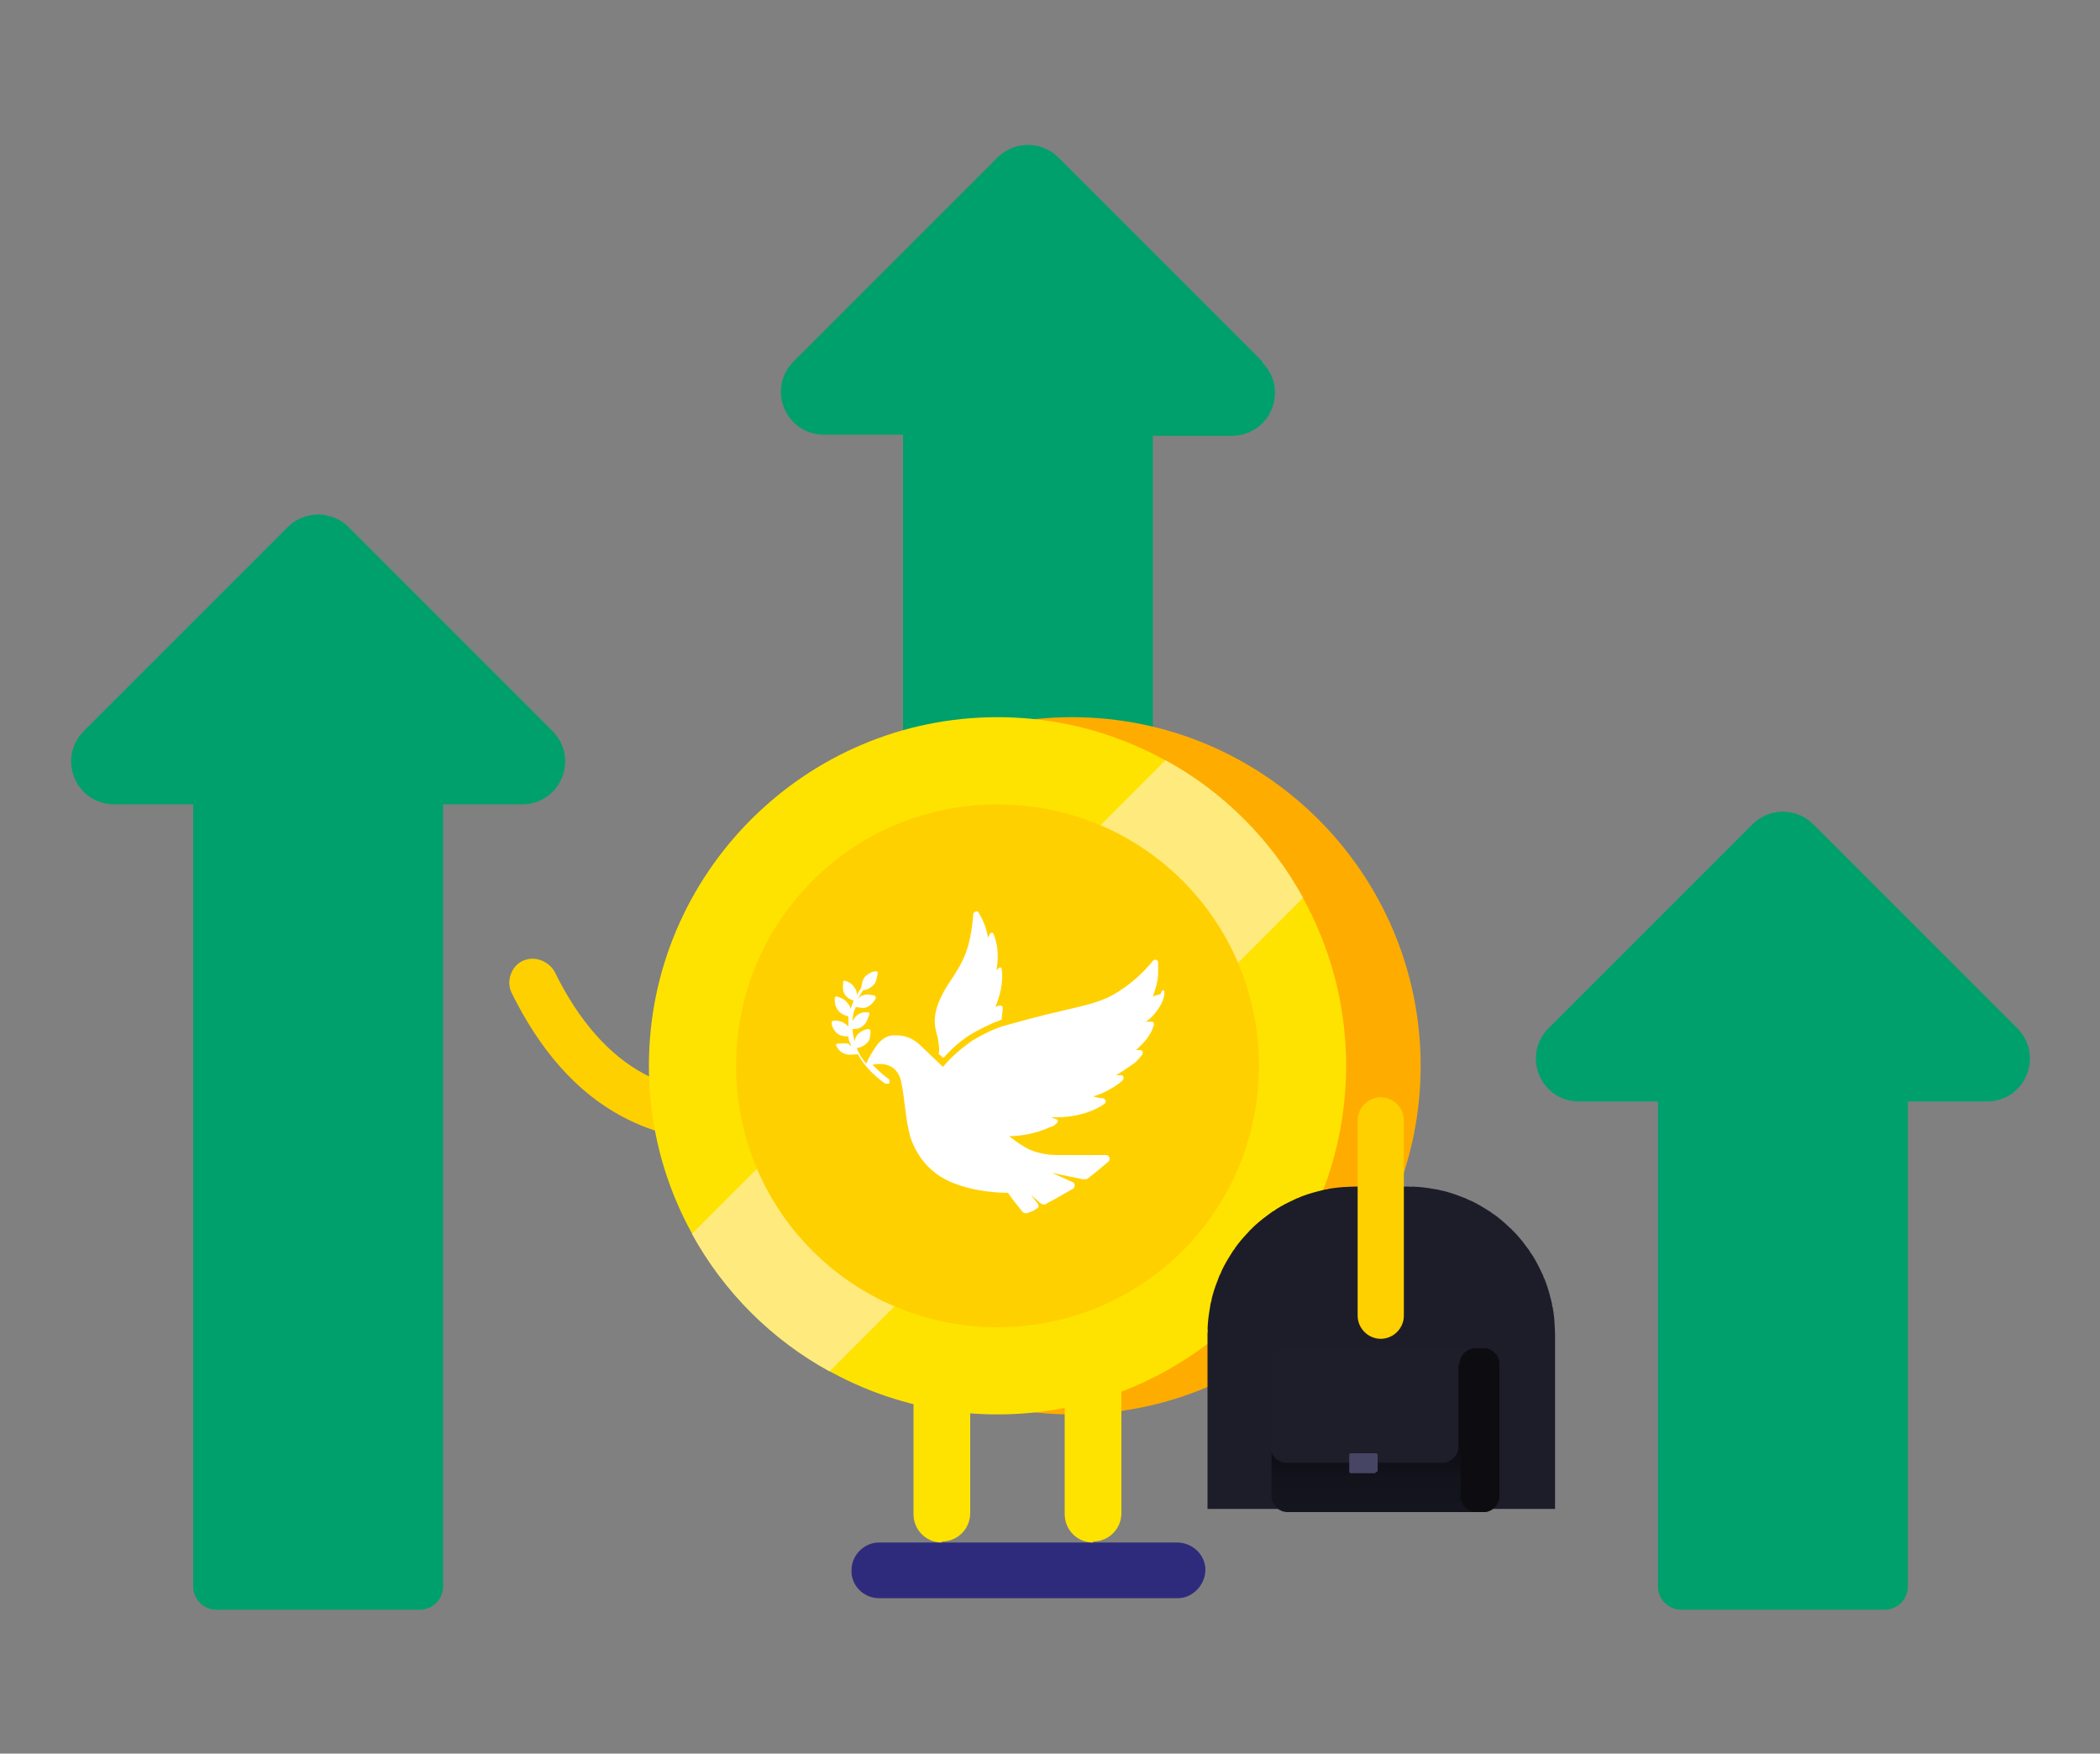
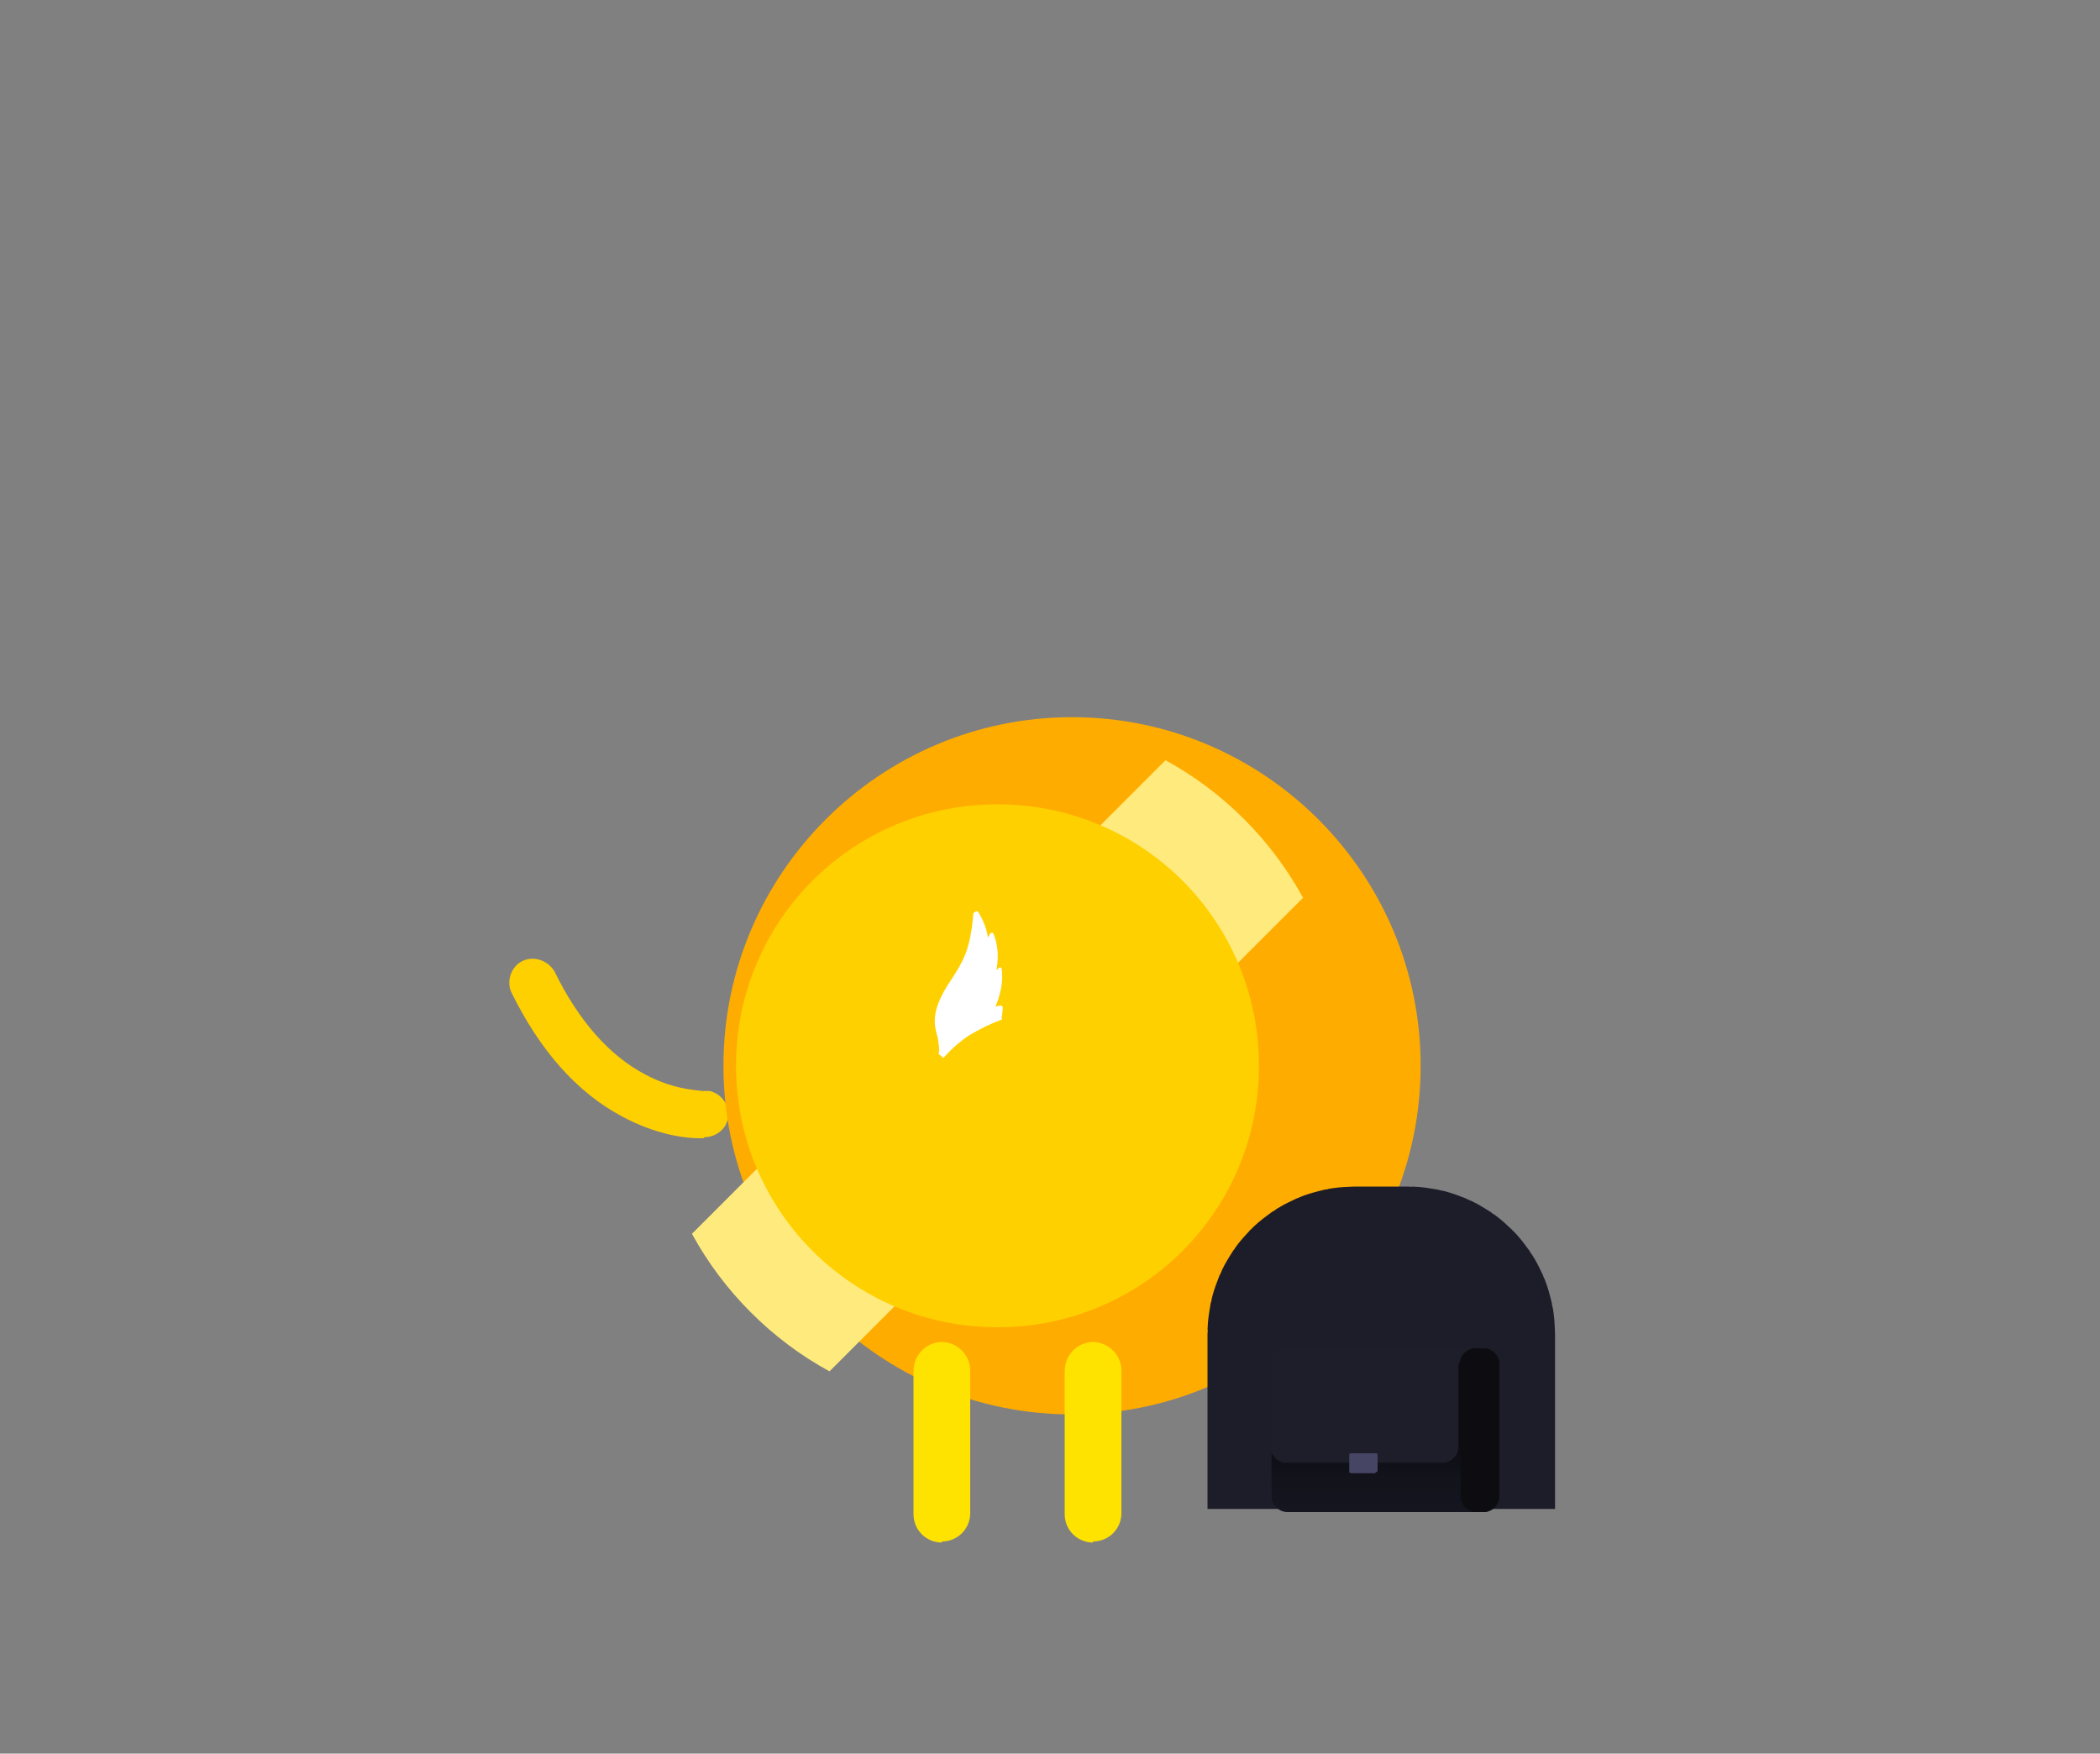
<svg xmlns="http://www.w3.org/2000/svg" id="_레이어_1" data-name="레이어_1" version="1.1" viewBox="0 0 200 167">
  <rect x="0" y="0" width="200" height="167" fill="#808080" stroke="none" />
  <defs>
    <style>
      .st0 {
        fill: #ffe300;
      }

      .st1 {
        fill: url(#_무제_그라디언트);
      }

      .st2 {
        fill: #ffd000;
      }

      .st3 {
        fill: #00a06c;
      }

      .st4 {
        fill: #fff;
      }

      .st5 {
        fill: #2f2b7c;
      }

      .st6 {
        fill: #464564;
      }

      .st7 {
        fill: #0c0c11;
      }

      .st8 {
        fill: none;
        stroke: #1d1d2a;
        stroke-miterlimit: 10;
        stroke-width: 25.8px;
      }

      .st9 {
        fill: #ffeb7d;
      }

      .st10 {
        fill: #ffac00;
      }

      .st11 {
        fill: #1e1e2a;
      }
    </style>
    <linearGradient id="_무제_그라디언트" data-name="무제 그라디언트" x1="131.9" y1="30.3" x2="131.9" y2="24.1" gradientTransform="translate(0 168) scale(1 -1)" gradientUnits="userSpaceOnUse">
      <stop offset="0" stop-color="#0c0c11" />
      <stop offset="0" stop-color="#0c0c12" />
      <stop offset=".5" stop-color="#13131c" />
      <stop offset="1" stop-color="#151520" />
    </linearGradient>
  </defs>
-   <path class="st3" d="M120.2,34.4l-19.4-19.4c-1.6-1.6-4.2-1.6-5.8,0,0,0,0,0,0,0l-19.4,19.4c-2.6,2.6-.8,7,2.9,7h7.5v64.7c0,1.2,1,2.2,2.2,2.2h19.4c1.2,0,2.2-1,2.2-2.2V41.5h7.5c3.7,0,5.5-4.4,2.9-7h0ZM192.1,97.9l-19.4-19.4c-1.6-1.6-4.2-1.6-5.8,0l-19.4,19.4c-2.6,2.6-.8,7,2.9,7h7.5v46.2c0,1.2,1,2.2,2.2,2.2h19.4c1.2,0,2.2-1,2.2-2.2h0v-46.2h7.5c3.7,0,5.5-4.4,2.9-7h0ZM52.6,69.6l-19.4-19.4c-1.6-1.6-4.2-1.6-5.8,0,0,0,0,0,0,0l-19.4,19.4c-2.6,2.6-.8,7,2.9,7h7.5v74.5c0,1.2,1,2.2,2.2,2.2h19.4c1.2,0,2.2-1,2.2-2.2h0v-74.5h7.5c3.7,0,5.5-4.4,2.9-7Z" />
-   <path class="st5" d="M112.1,152.2h-28.4c-1.5,0-2.7-1.3-2.6-2.7,0-1.4,1.2-2.6,2.6-2.6h28.4c1.5,0,2.7,1.2,2.7,2.6s-1.2,2.7-2.6,2.7c0,0,0,0-.1,0h0Z" />
  <path class="st2" d="M67,108.4c-.1,0-.2,0-.3,0,0,0,0,0-.1,0-1,0-3.9-.2-7.4-2.1-4.3-2.3-7.8-6.3-10.5-11.8-.5-1.1,0-2.5,1.1-3,1.1-.5,2.4,0,3,1,2.3,4.7,5.2,8,8.6,9.8,2.6,1.4,4.7,1.5,5.5,1.6.3,0,.5,0,.7,0,1.2.3,2,1.5,1.7,2.7-.2,1-1.2,1.7-2.2,1.7Z" />
  <path class="st10" d="M102.1,134.7c18.3,0,33.2-14.9,33.2-33.2s-14.9-33.2-33.2-33.2-33.2,14.9-33.2,33.2,14.9,33.2,33.2,33.2Z" />
-   <path class="st0" d="M95,134.7c18.3,0,33.2-14.9,33.2-33.2s-14.9-33.2-33.2-33.2-33.2,14.9-33.2,33.2,14.9,33.2,33.2,33.2Z" />
  <path class="st8" d="M135.1,130.8h-7.2v-3.8c0-.6.5-1.1,1.1-1.1h5.1c.6,0,1.1.5,1.1,1.1v3.8h0Z" />
  <path class="st1" d="M141.3,144h-18.7c-.8,0-1.5-.7-1.5-1.5v-12.6c0-.8.7-1.5,1.5-1.5h18.7c.8,0,1.5.7,1.5,1.5v12.6c0,.8-.7,1.5-1.5,1.5Z" />
  <path class="st11" d="M139,129.9c0-.8.7-1.5,1.5-1.5h-18c-.8,0-1.5.7-1.5,1.5v7.9c0,.8.7,1.5,1.5,1.5h14.9c.8,0,1.5-.7,1.5-1.5v-7.9h0Z" />
  <path class="st7" d="M141.3,144h-.7c-.8,0-1.5-.7-1.5-1.5v-12.6c0-.8.7-1.5,1.5-1.5h.7c.8,0,1.5.7,1.5,1.5v12.6c0,.8-.7,1.5-1.5,1.5Z" />
  <path class="st6" d="M131,140.3h-2.3c-.1,0-.2,0-.2-.2h0v-1.5c0-.1,0-.2.2-.2h2.3c.1,0,.2,0,.2.2v1.4c0,.1,0,.2-.2.2h0Z" />
-   <path class="st2" d="M131.5,127.5c-1.2,0-2.2-1-2.2-2.2h0v-18.6c0-1.2,1-2.2,2.2-2.2s2.2,1,2.2,2.2v18.6c0,1.2-1,2.2-2.2,2.2h0Z" />
  <path class="st0" d="M104.1,146.9c-1.5,0-2.7-1.2-2.7-2.7v-13.6c0-1.5,1.1-2.7,2.6-2.8,1.5,0,2.7,1.1,2.8,2.6,0,0,0,0,0,.1v13.6c0,1.5-1.2,2.7-2.7,2.7ZM89.7,146.9c-1.5,0-2.7-1.2-2.7-2.7h0v-13.6c0-1.5,1.1-2.7,2.6-2.8,1.5,0,2.7,1.1,2.8,2.6,0,0,0,0,0,.1v13.6c0,1.5-1.2,2.7-2.7,2.7h0Z" />
  <path class="st9" d="M65.9,117.5c3,5.5,7.6,10.1,13.1,13.1l45.1-45.1c-3-5.5-7.6-10.1-13.1-13.1,0,0-45.1,45.1-45.1,45.1Z" />
  <path class="st2" d="M95,126.4c13.8,0,24.9-11.1,24.9-24.9s-11.1-24.9-24.9-24.9-24.9,11.1-24.9,24.9,11.1,24.9,24.9,24.9Z" />
  <g>
    <path class="st4" d="M89.7,100.6c0,0,0,0,0,.1,0,0,.2,0,.2,0,.7-.8,1.5-1.5,2.4-2.1h0c1-.6,2-1.1,3.1-1.5,0,0,0,0,0,0,0-.4.1-.7.1-1.1,0-.2-.2-.3-.4-.2,0,0-.2,0-.3.1.7-1.7.7-2.9.6-3.6,0-.2-.2-.2-.3-.1l-.2.2c.3-1.7,0-2.8-.3-3.5,0-.1-.2-.1-.3,0l-.2.4c-.2-1.1-.5-1.7-.9-2.4-.1-.2-.4-.1-.5.1-.3,3.5-.9,4.5-2.5,6.9-1.6,2.6-1.2,3.8-.9,4.9.1.6.2,1.1.1,1.6Z" />
-     <path class="st4" d="M110.5,94.7c-.2,0-.4.1-.7.2.2-.6.5-1.4.5-2.3,0-.3,0-.6,0-.9,0-.3-.3-.4-.5-.2-.8,1-2.1,2.3-3.9,3.3,0,0,0,0,0,0-1.5.8-3.3,1.1-4.9,1.5-1.8.4-3.6.9-5.4,1.4-1,.3-2,.8-3,1.4h0c-1.3.9-2.2,1.8-2.8,2.5l-2.1-2c-.2-.2-1-1-2.3-1-.1,0-.2,0-.3,0-.7,0-1.3.5-1.7,1.1h0c-.4.6-.7,1.1-.9,1.6-.4-.5-.7-.9-.9-1.5.3,0,.7-.2,1-.5.3-.3.3-.8.3-1.1,0-.1-.1-.2-.2-.2-.3,0-.7.2-1,.5-.2.2-.3.5-.3.7-.1-.4-.2-.8-.2-1.2,0,0,0,0,0,0,.3,0,.7,0,1.1-.4.3-.3.4-.8.5-1,0-.1,0-.2-.2-.2-.3,0-.7,0-1.1.4-.1.1-.2.3-.3.4,0-.4.1-.9.3-1.3,0,0,0,0,0,0,.3,0,.7.2,1.1,0s.7-.6.8-.8c0-.1,0-.2-.1-.3-.3,0-.7-.2-1.1,0-.2,0-.4.2-.5.4.1-.3.3-.6.5-.9,0,0,0,0,0,0,.3,0,.7-.2,1-.5.3-.3.3-.8.4-1.1,0-.1,0-.2-.2-.2-.3,0-.7.2-1,.5-.3.3-.3.8-.4,1.1,0,0,0,0,0,0-.1.2-.3.4-.4.7,0-.2,0-.5-.2-.7-.2-.4-.6-.6-.9-.7-.1,0-.2,0-.2.1,0,.3-.1.7.1,1.1.2.4.6.6.9.7,0,0,0,0,0,0-.1.3-.2.5-.3.8,0-.2-.1-.4-.3-.6-.3-.4-.7-.5-1-.6-.1,0-.2,0-.2.2,0,.3,0,.7.3,1.1.3.4.7.5,1,.6,0,0,0,0,0,0,0,.4,0,.7,0,1,0-.1-.2-.2-.3-.3-.4-.3-.8-.3-1.1-.3-.1,0-.2.1-.2.2,0,.3.2.7.5,1,.4.3.8.3,1.1.3,0,0,0,0,0,0,0,.3.1.6.3.9-.1,0-.2-.1-.3-.2-.4-.1-.9,0-1.1,0-.1,0-.1.2,0,.3.1.2.4.6.9.7.4.1.8,0,1.1,0,.6,1.1,1.5,2,2.6,2.8.1,0,.3,0,.4,0,0-.1,0-.3,0-.4-.6-.4-1.1-.9-1.6-1.4.9-.2,2.3-.1,2.7,1.5.4,1.8.4,3.6.9,5.4.5,1.5,1.4,2.7,2.5,3.5,1.9,1.4,5,1.8,6.8,1.8.4.6.9,1.2,1.3,1.7.1.2.4.3.6.2.3-.1.6-.2.8-.4.2,0,.3-.3.1-.5l-.6-.8.9.8c.2.1.4.2.6,0,.8-.4,1.6-.9,2.5-1.4,0,0,0,0,0,0,.2-.1.2-.5,0-.6l-2-.9,2.9.6c.2,0,.3,0,.4,0,.8-.6,1.5-1.2,2.1-1.7.2-.2,0-.6-.2-.6h-4.6c-1.1,0-2.2-.2-3.1-.7,0,0,0,0,0,0-.7-.4-1.2-.8-1.6-1.1,1,0,2.5-.2,4-.9.2,0,.4-.2.5-.3.2-.1.2-.4,0-.4l-.5-.2c2.3.1,4.2-.6,5.1-1.3.2-.1.1-.4-.1-.5-.3,0-.7-.1-1-.2.5-.1,1.2-.4,2-.9.3-.2.6-.4.8-.6.2-.2.1-.5-.1-.5h-.5c.5-.3,1.1-.7,1.8-1.2.3-.3.5-.5.7-.8.1-.2,0-.4-.2-.4h-.4c.3-.3.9-.8,1.3-1.5.2-.3.3-.6.4-.9,0-.1,0-.3-.2-.3h-.6c.4-.2,1-.8,1.5-1.7.2-.4.3-.8.3-1.1,0-.1,0-.2-.2-.2Z" />
  </g>
</svg>